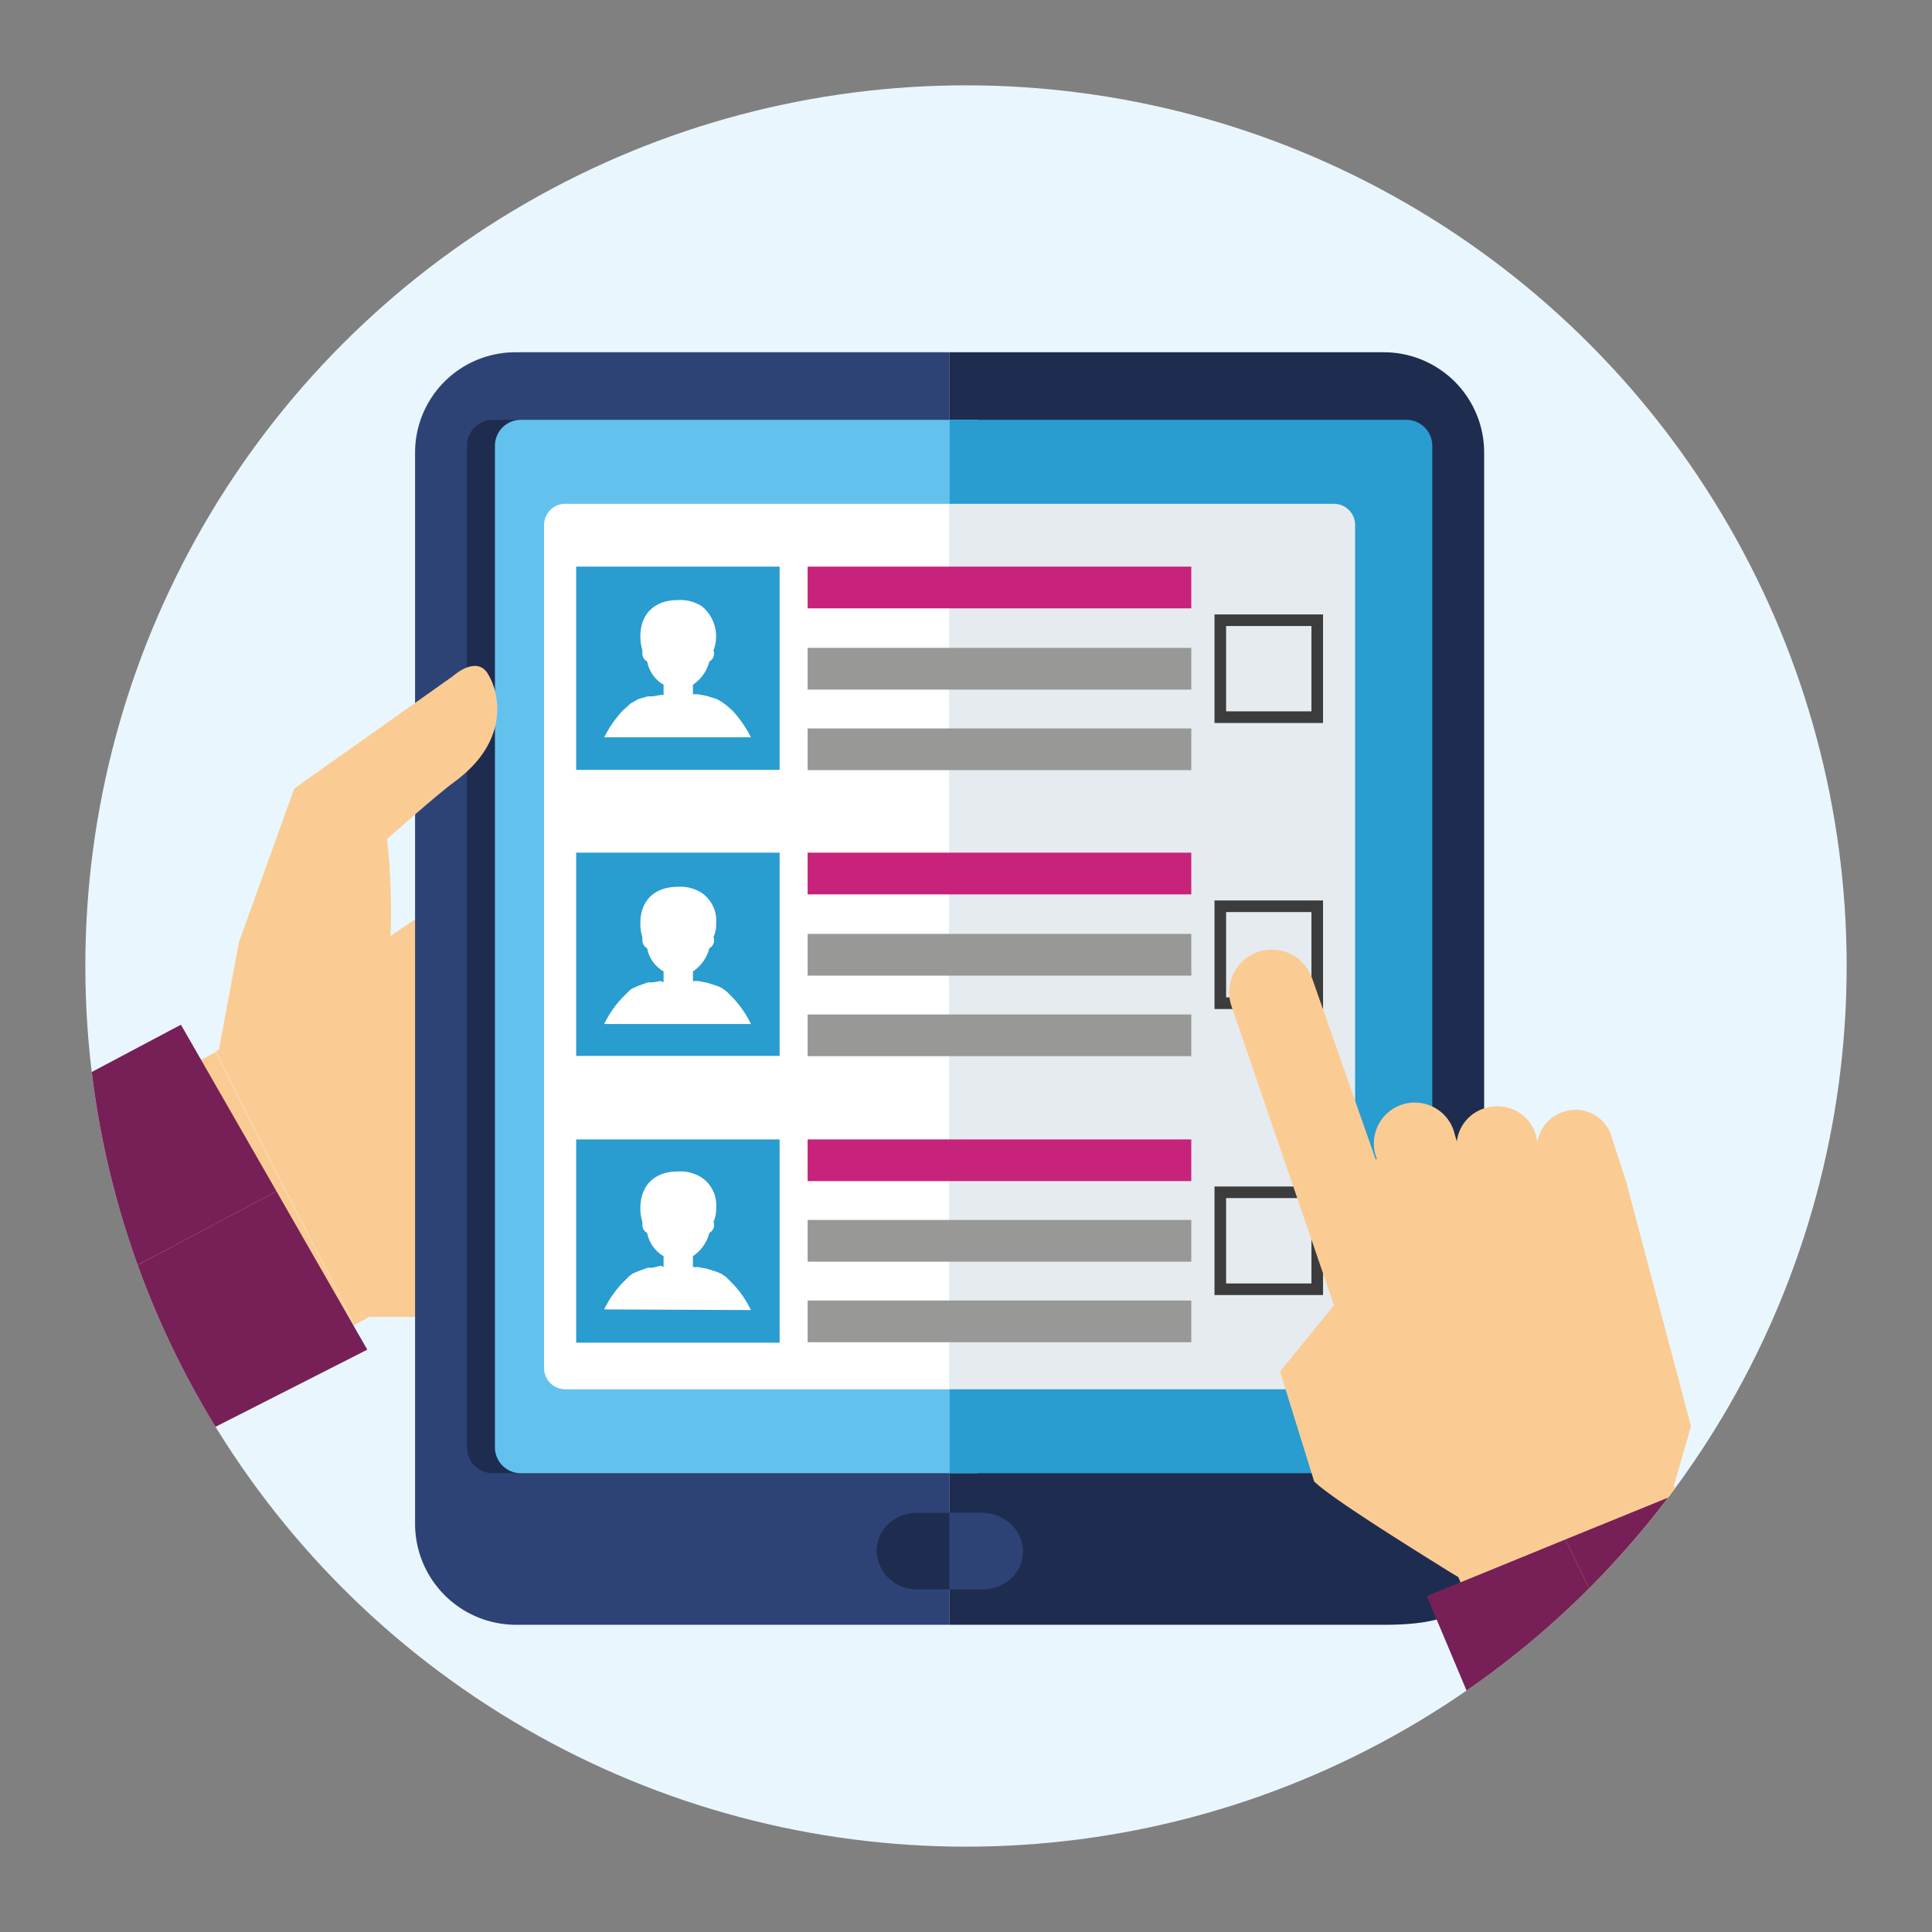
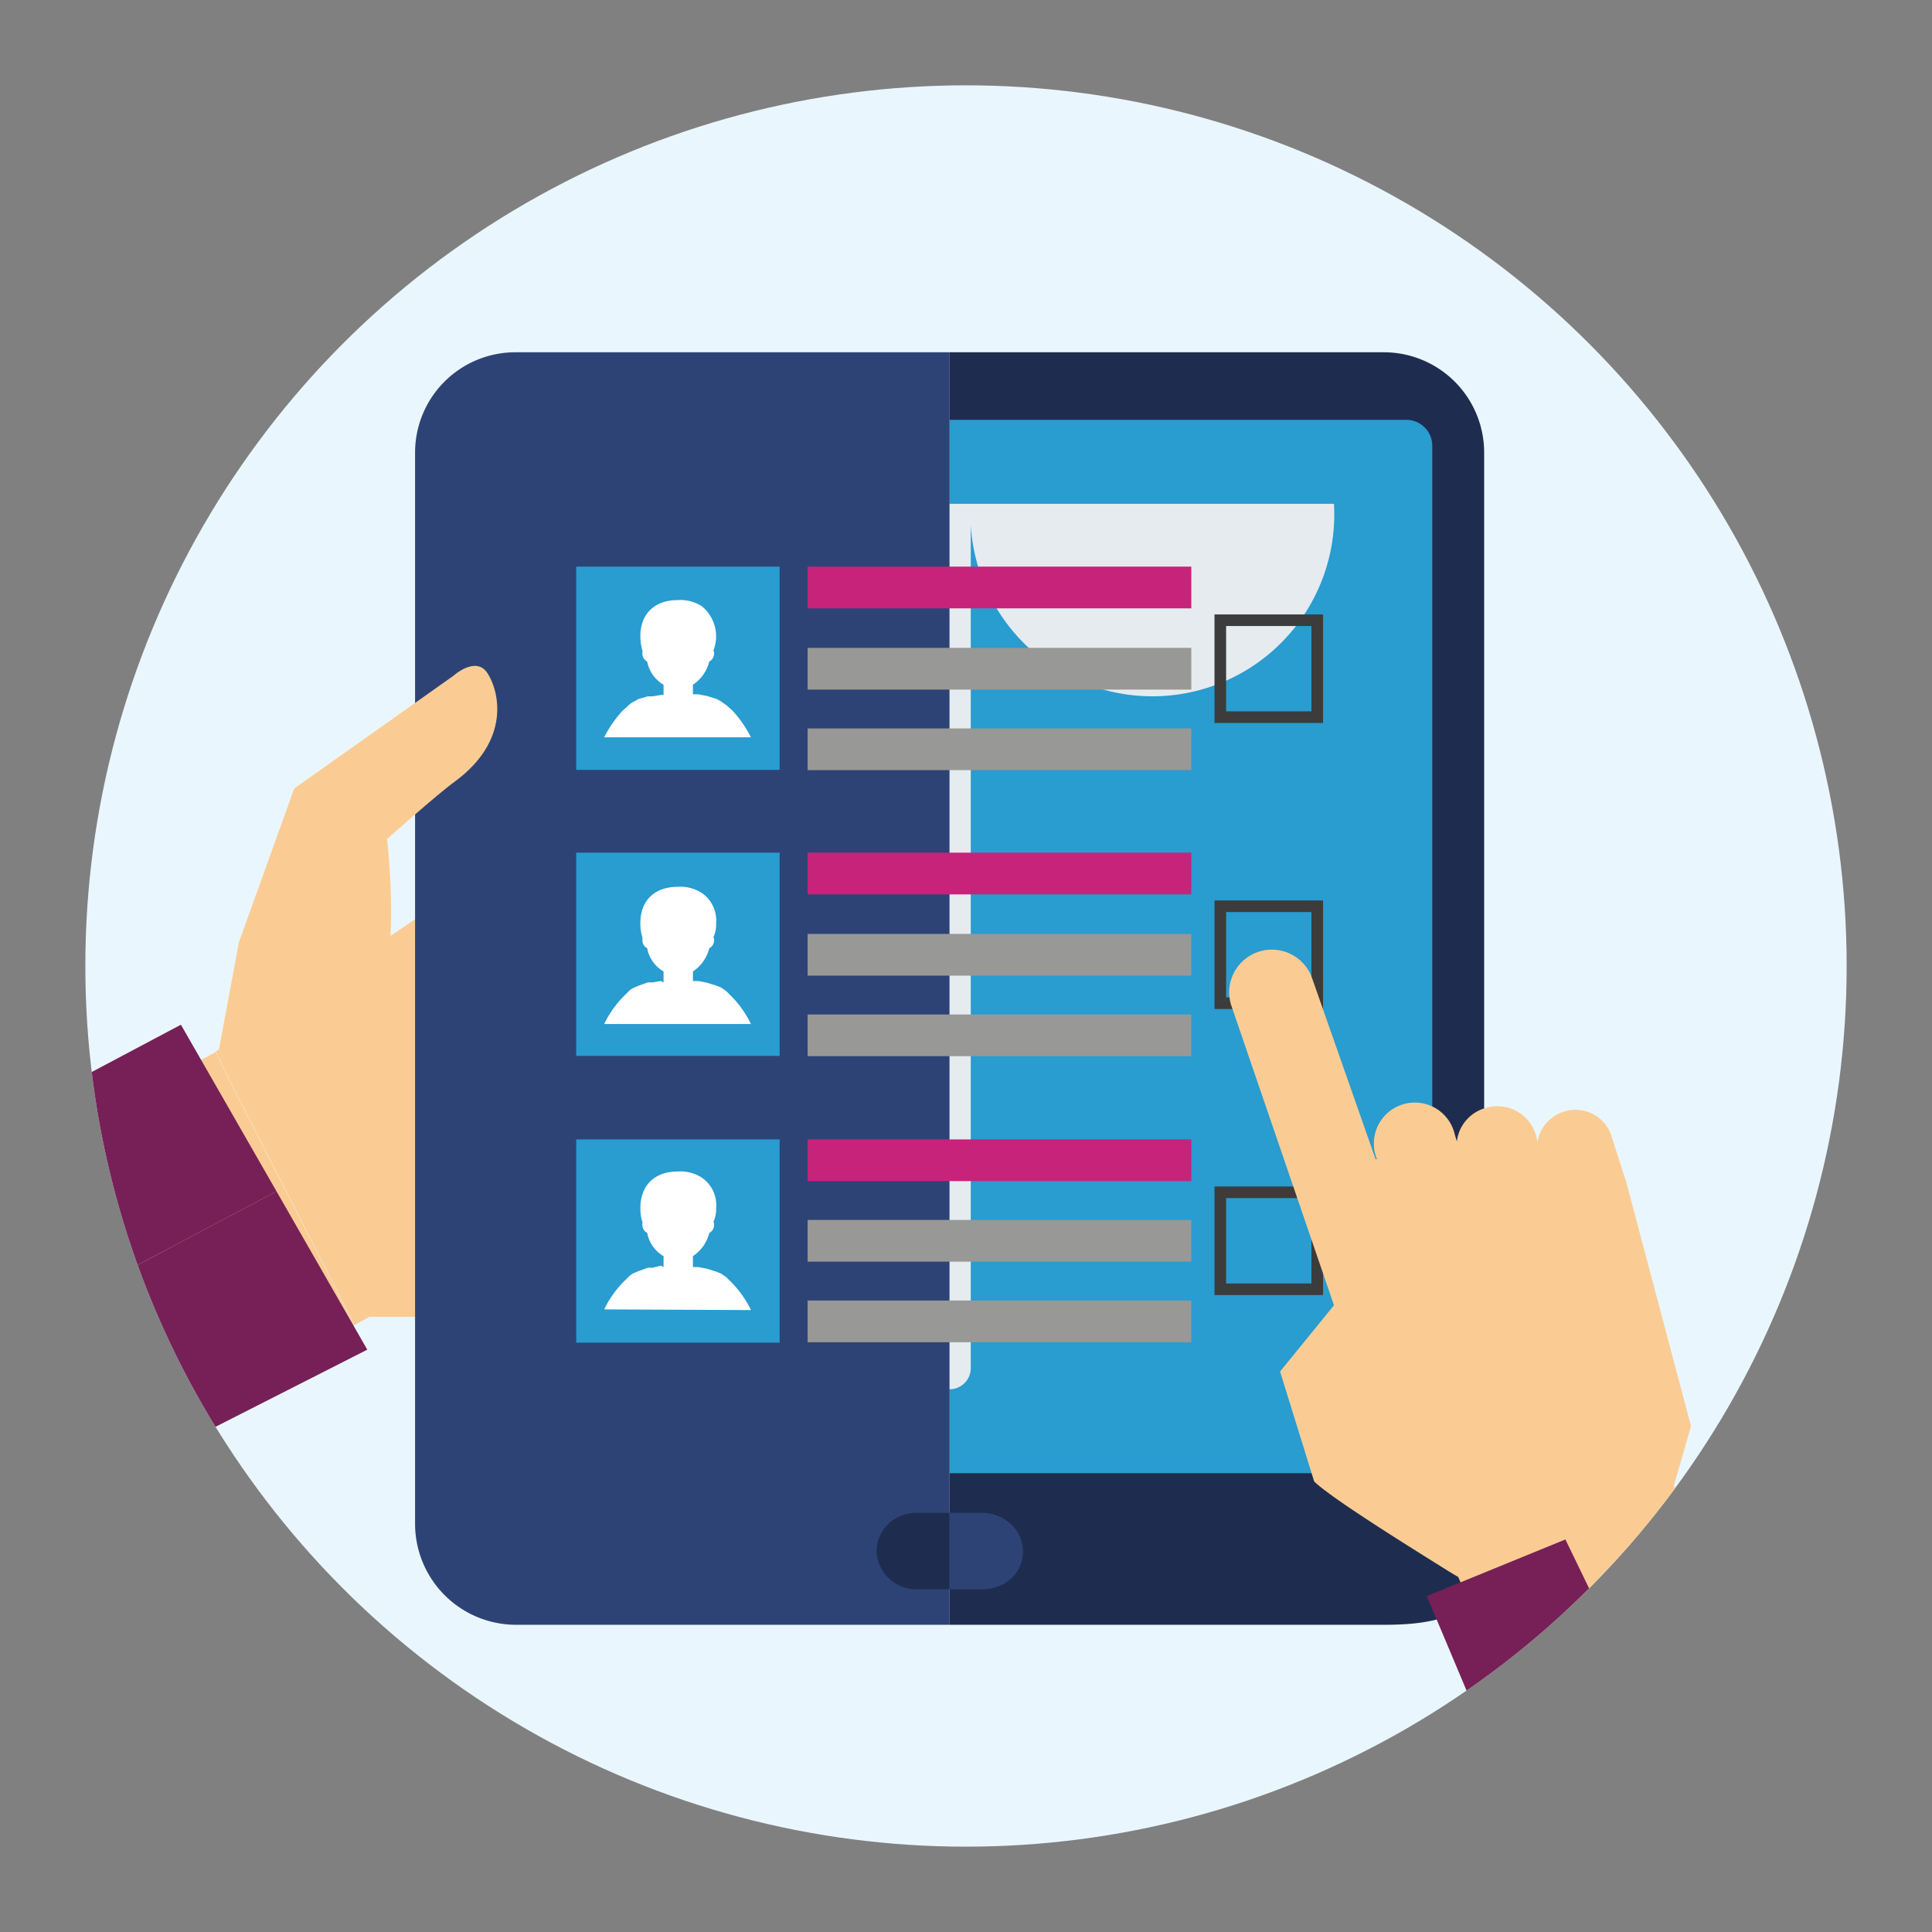
<svg xmlns="http://www.w3.org/2000/svg" viewBox="0 0 283 283">
  <rect x="0" y="0" width="283" height="283" fill="#808080" stroke="none" />
  <defs>
    <style>.cls-1{fill:none;}.cls-2{isolation:isolate;}.cls-3{fill:#eaf6fe;}.cls-4{clip-path:url(#clip-path);}.cls-5{fill:#facc93;}.cls-6{fill:#762057;}.cls-7{fill:#2e4375;}.cls-8{fill:#1e2d4f;}.cls-9{fill:#63c2ed;}.cls-10{fill:#299cd0;}.cls-11{fill:#fff;}.cls-12{fill:#e5ebef;}.cls-13{fill:#c7237b;}.cls-14{fill:#989896;}.cls-15{fill:#3c3c3c;}.cls-16{fill:#fcd7a8;mix-blend-mode:multiply;opacity:0.3;}</style>
    <clipPath id="clip-path">
      <circle class="cls-1" cx="141.5" cy="141.5" r="129" />
    </clipPath>
  </defs>
  <g class="cls-2">
    <g id="Layer_1" data-name="Layer 1">
      <circle class="cls-3" cx="141.5" cy="141.5" r="129" />
      <g class="cls-4">
        <path class="cls-5" d="M68.1,129.7v63.2h-14l-2.2,1.2c-.4-1.1-19.1-37.2-20.3-40.1l-1.3.7,4.8-2.6Z" />
        <path class="cls-5" d="M31.6,154.1l-14.1,7.6L31,205.3l20.9-11.1C51.5,193.1,32.8,157,31.6,154.1Z" />
        <polygon class="cls-6" points="26.5 150.1 -8.2 168.5 5.1 193.3 40.5 174.5 26.5 150.1" />
        <polygon class="cls-6" points="5.1 193.3 17.4 216.2 53.8 197.7 40.5 174.5 5.1 193.3" />
        <path class="cls-7" d="M75.5,51.6A14.7,14.7,0,0,0,60.8,66.3V223.2A14.8,14.8,0,0,0,75.5,238h63.6V51.6Z" />
        <path class="cls-8" d="M202.7,51.6H139.1V238h63.6c8.1,0,14.7-1.5,14.7-9.6V66.3A14.7,14.7,0,0,0,202.7,51.6Z" />
-         <path class="cls-8" d="M72.1,61.5a3.8,3.8,0,0,0-3.7,3.7V212.1a3.8,3.8,0,0,0,3.7,3.7h67V61.5Z" />
-         <path class="cls-9" d="M76.2,61.5a3.8,3.8,0,0,0-3.7,3.7V212.1a3.8,3.8,0,0,0,3.7,3.7h67V61.5Z" />
        <path class="cls-10" d="M206.1,61.5h-67V215.8h67a3.8,3.8,0,0,0,3.7-3.7V65.2A3.8,3.8,0,0,0,206.1,61.5Z" />
-         <path class="cls-11" d="M82.8,73.8a3.1,3.1,0,0,0-3.1,3.1V200.4a3.1,3.1,0,0,0,3.1,3.1h56.3V73.8Z" />
-         <path class="cls-12" d="M195.4,73.8H139.1V203.5h56.3a3.1,3.1,0,0,0,3.1-3.1V76.9A3.1,3.1,0,0,0,195.4,73.8Z" />
+         <path class="cls-12" d="M195.4,73.8H139.1V203.5a3.1,3.1,0,0,0,3.1-3.1V76.9A3.1,3.1,0,0,0,195.4,73.8Z" />
        <path class="cls-8" d="M134.3,221.6a5.4,5.4,0,0,0-2.2.4,5.6,5.6,0,0,0-3.7,5.2,5.8,5.8,0,0,0,5.9,5.6h4.8V221.6Z" />
        <path class="cls-7" d="M148,223.2a6.2,6.2,0,0,0-4.1-1.6h-4.8v11.2h4.8a5.7,5.7,0,0,0,2.2-.4h0a5.4,5.4,0,0,0,1.9-9.2Z" />
        <path class="cls-5" d="M43.1,115.5,66.4,99s3.3-3,5-.4,3.5,9.8-4.8,15.9c-2.5,1.8-9.9,8.4-9.9,8.4s2,16.4-1.4,25.2l-23.3,6L35,138Z" />
        <rect class="cls-10" x="84.4" y="83" width="29.8" height="29.77" />
        <rect class="cls-13" x="118.3" y="83" width="56.2" height="6.11" />
        <rect class="cls-14" x="118.3" y="94.9" width="56.2" height="6.11" />
        <rect class="cls-14" x="118.3" y="106.7" width="56.2" height="6.11" />
        <rect class="cls-13" x="118.3" y="124.9" width="56.2" height="6.11" />
        <rect class="cls-14" x="118.3" y="136.8" width="56.2" height="6.11" />
        <rect class="cls-14" x="118.3" y="148.6" width="56.2" height="6.11" />
        <rect class="cls-13" x="118.3" y="166.9" width="56.2" height="6.11" />
        <rect class="cls-14" x="118.3" y="178.7" width="56.2" height="6.11" />
        <rect class="cls-14" x="118.3" y="190.5" width="56.2" height="6.11" />
        <path class="cls-15" d="M193.8,105.9H177.9V90h15.9Zm-14.2-1.7h12.5V91.7H179.6Z" />
        <path class="cls-15" d="M193.8,147.8H177.9V131.9h15.9Zm-14.2-1.7h12.5V133.6H179.6Z" />
        <path class="cls-15" d="M193.8,189.7H177.9V173.8h15.9ZM179.6,188h12.5V175.5H179.6Z" />
        <rect class="cls-10" x="84.4" y="124.9" width="29.8" height="29.77" />
        <rect class="cls-10" x="84.4" y="166.9" width="29.8" height="29.77" />
        <path class="cls-11" d="M110,108a17.2,17.2,0,0,0-2.7-3.9l-.9-.8h0l-.7-.5-.7-.4-1.6-.5h-.1l-1-.2h-.8v-1.4a5.8,5.8,0,0,0,2.4-3.4,1.3,1.3,0,0,0,.7-1.2.6.6,0,0,0-.1-.4,5.7,5.7,0,0,0-1.7-6.5,5.8,5.8,0,0,0-3.5-.9c-3.5,0-5.5,2.1-5.5,5.3a7.6,7.6,0,0,0,.3,2.1v.4a1.3,1.3,0,0,0,.7,1.2,5,5,0,0,0,2.4,3.4v1.5h-.4l-1.2.2h-.7l-1.4.4-.7.4a2.5,2.5,0,0,0-.7.5h0l-.9.8a17.2,17.2,0,0,0-2.7,3.9Z" />
        <path class="cls-11" d="M110,150a15.2,15.2,0,0,0-2.7-3.9l-.9-.9h0l-.7-.5-.7-.3-1.6-.5h-.1l-1-.2h-.8v-1.4a5.8,5.8,0,0,0,2.4-3.4,1.3,1.3,0,0,0,.7-1.2.6.6,0,0,0-.1-.4,4.6,4.6,0,0,0,.4-2.1,4.9,4.9,0,0,0-2.1-4.4,5.8,5.8,0,0,0-3.5-.9c-3.5,0-5.5,2.1-5.5,5.3a6.6,6.6,0,0,0,.3,2.1v.4a1.3,1.3,0,0,0,.7,1.2,5,5,0,0,0,2.4,3.4v1.6l-.4-.2-1.2.2h-.7l-1.4.5-.7.3a2.5,2.5,0,0,0-.7.5h0l-.9.9a15.2,15.2,0,0,0-2.7,3.9Z" />
        <path class="cls-11" d="M110,191.9a15.2,15.2,0,0,0-2.7-3.9l-.9-.9h0l-.7-.5-.7-.3-1.6-.5h-.1l-1-.2h-.8V184a5.8,5.8,0,0,0,2.4-3.4,1.3,1.3,0,0,0,.7-1.2.6.6,0,0,0-.1-.4,4.5,4.5,0,0,0,.4-2,4.9,4.9,0,0,0-2.1-4.5,5.8,5.8,0,0,0-3.5-.9c-3.5,0-5.5,2.1-5.5,5.4a6.4,6.4,0,0,0,.3,2v.4a1.3,1.3,0,0,0,.7,1.2,5,5,0,0,0,2.4,3.4v1.6l-.4-.2-1.2.3h-.7l-1.4.5-.7.3a2.5,2.5,0,0,0-.7.5h0l-.9.9a15.2,15.2,0,0,0-2.7,3.9Z" />
        <rect class="cls-16" x="214.6" y="232.8" height="0.97" />
        <path class="cls-5" d="M247.7,208.9l-9.5-35.8-2.1-6.5a5.5,5.5,0,0,0-6.9-3.8,5.6,5.6,0,0,0-4,4.5l-.2-1a5.9,5.9,0,0,0-7.4-4,5.8,5.8,0,0,0-4.2,4.9l-.3-1a6,6,0,1,0-11.4,3.6h-.2l-9.3-26.5a6.2,6.2,0,0,0-11.8,4.1l15,43.8-7.9,9.7,5,16.1c2.5,2.5,15.3,10.4,19.6,13.1l1.5.9.8,1.8,2.8,7.5,31.9-11.6-3.9-11.1Z" />
-         <polygon class="cls-6" points="250.9 216.7 229.3 225.5 238.9 245.3 260.5 236.5 250.9 216.7" />
        <polygon class="cls-6" points="209 233.8 217.5 254 238.9 245.3 229.3 225.5 209 233.8" />
      </g>
    </g>
  </g>
</svg>